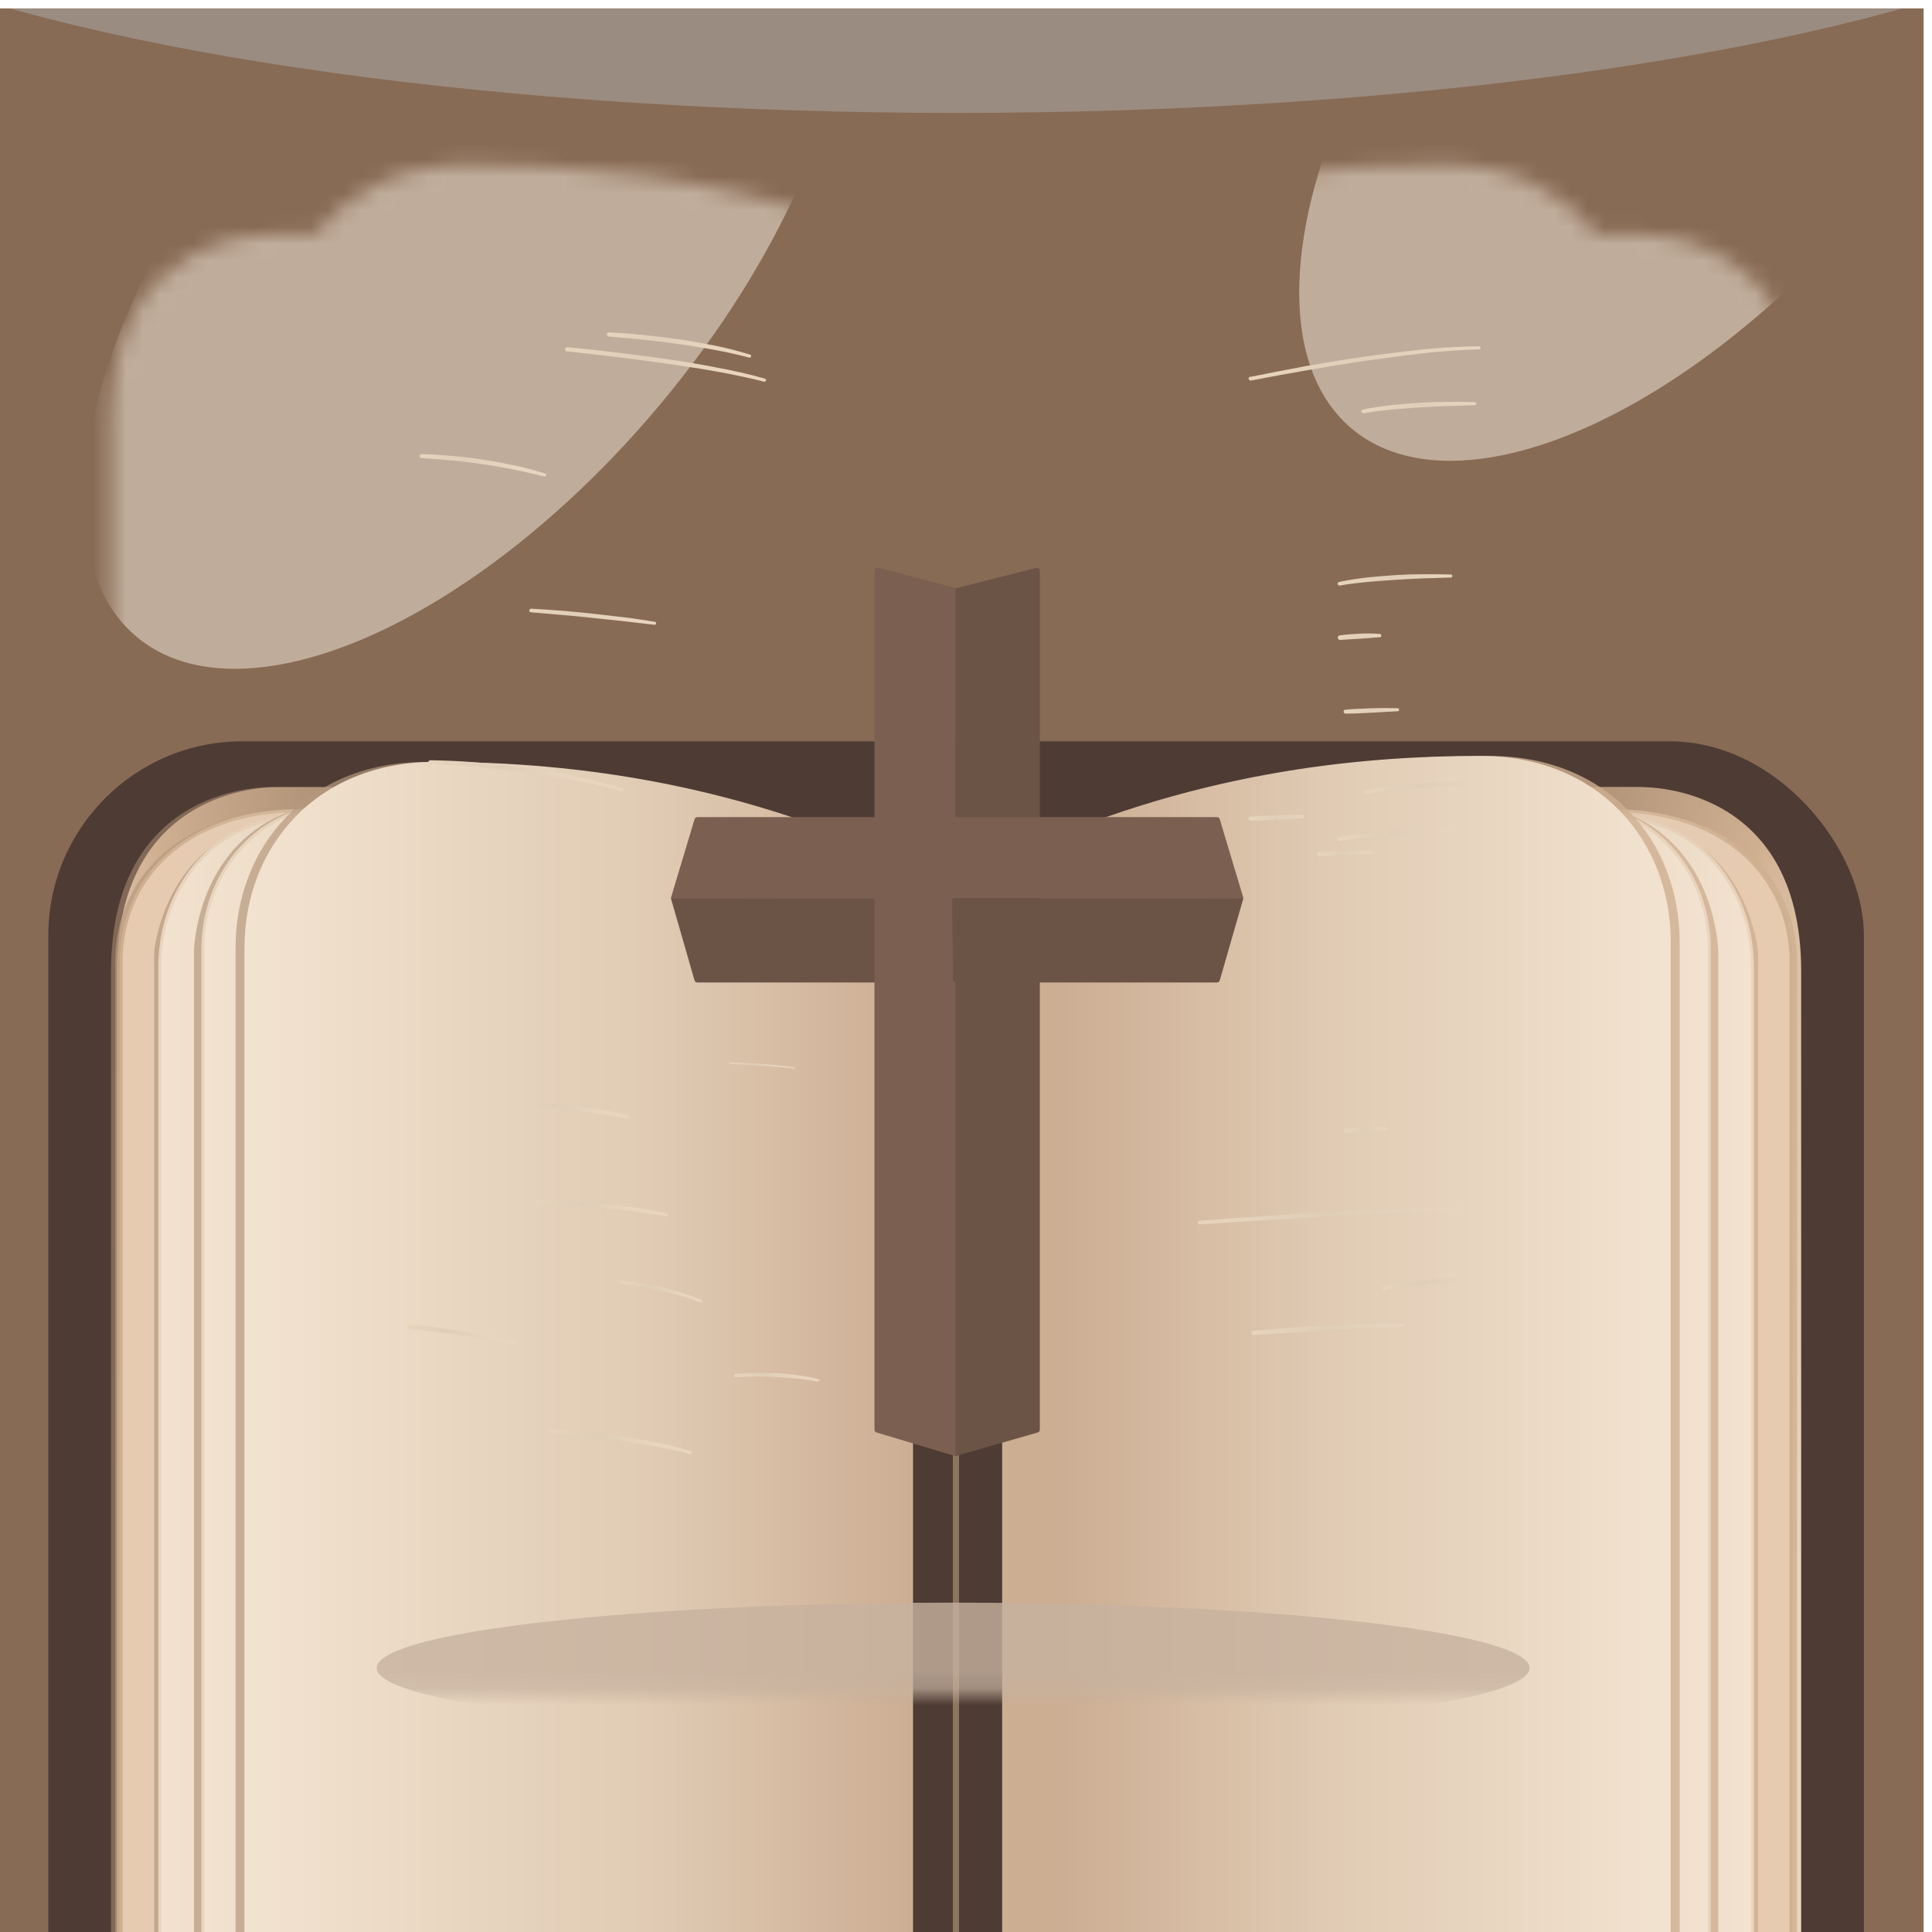
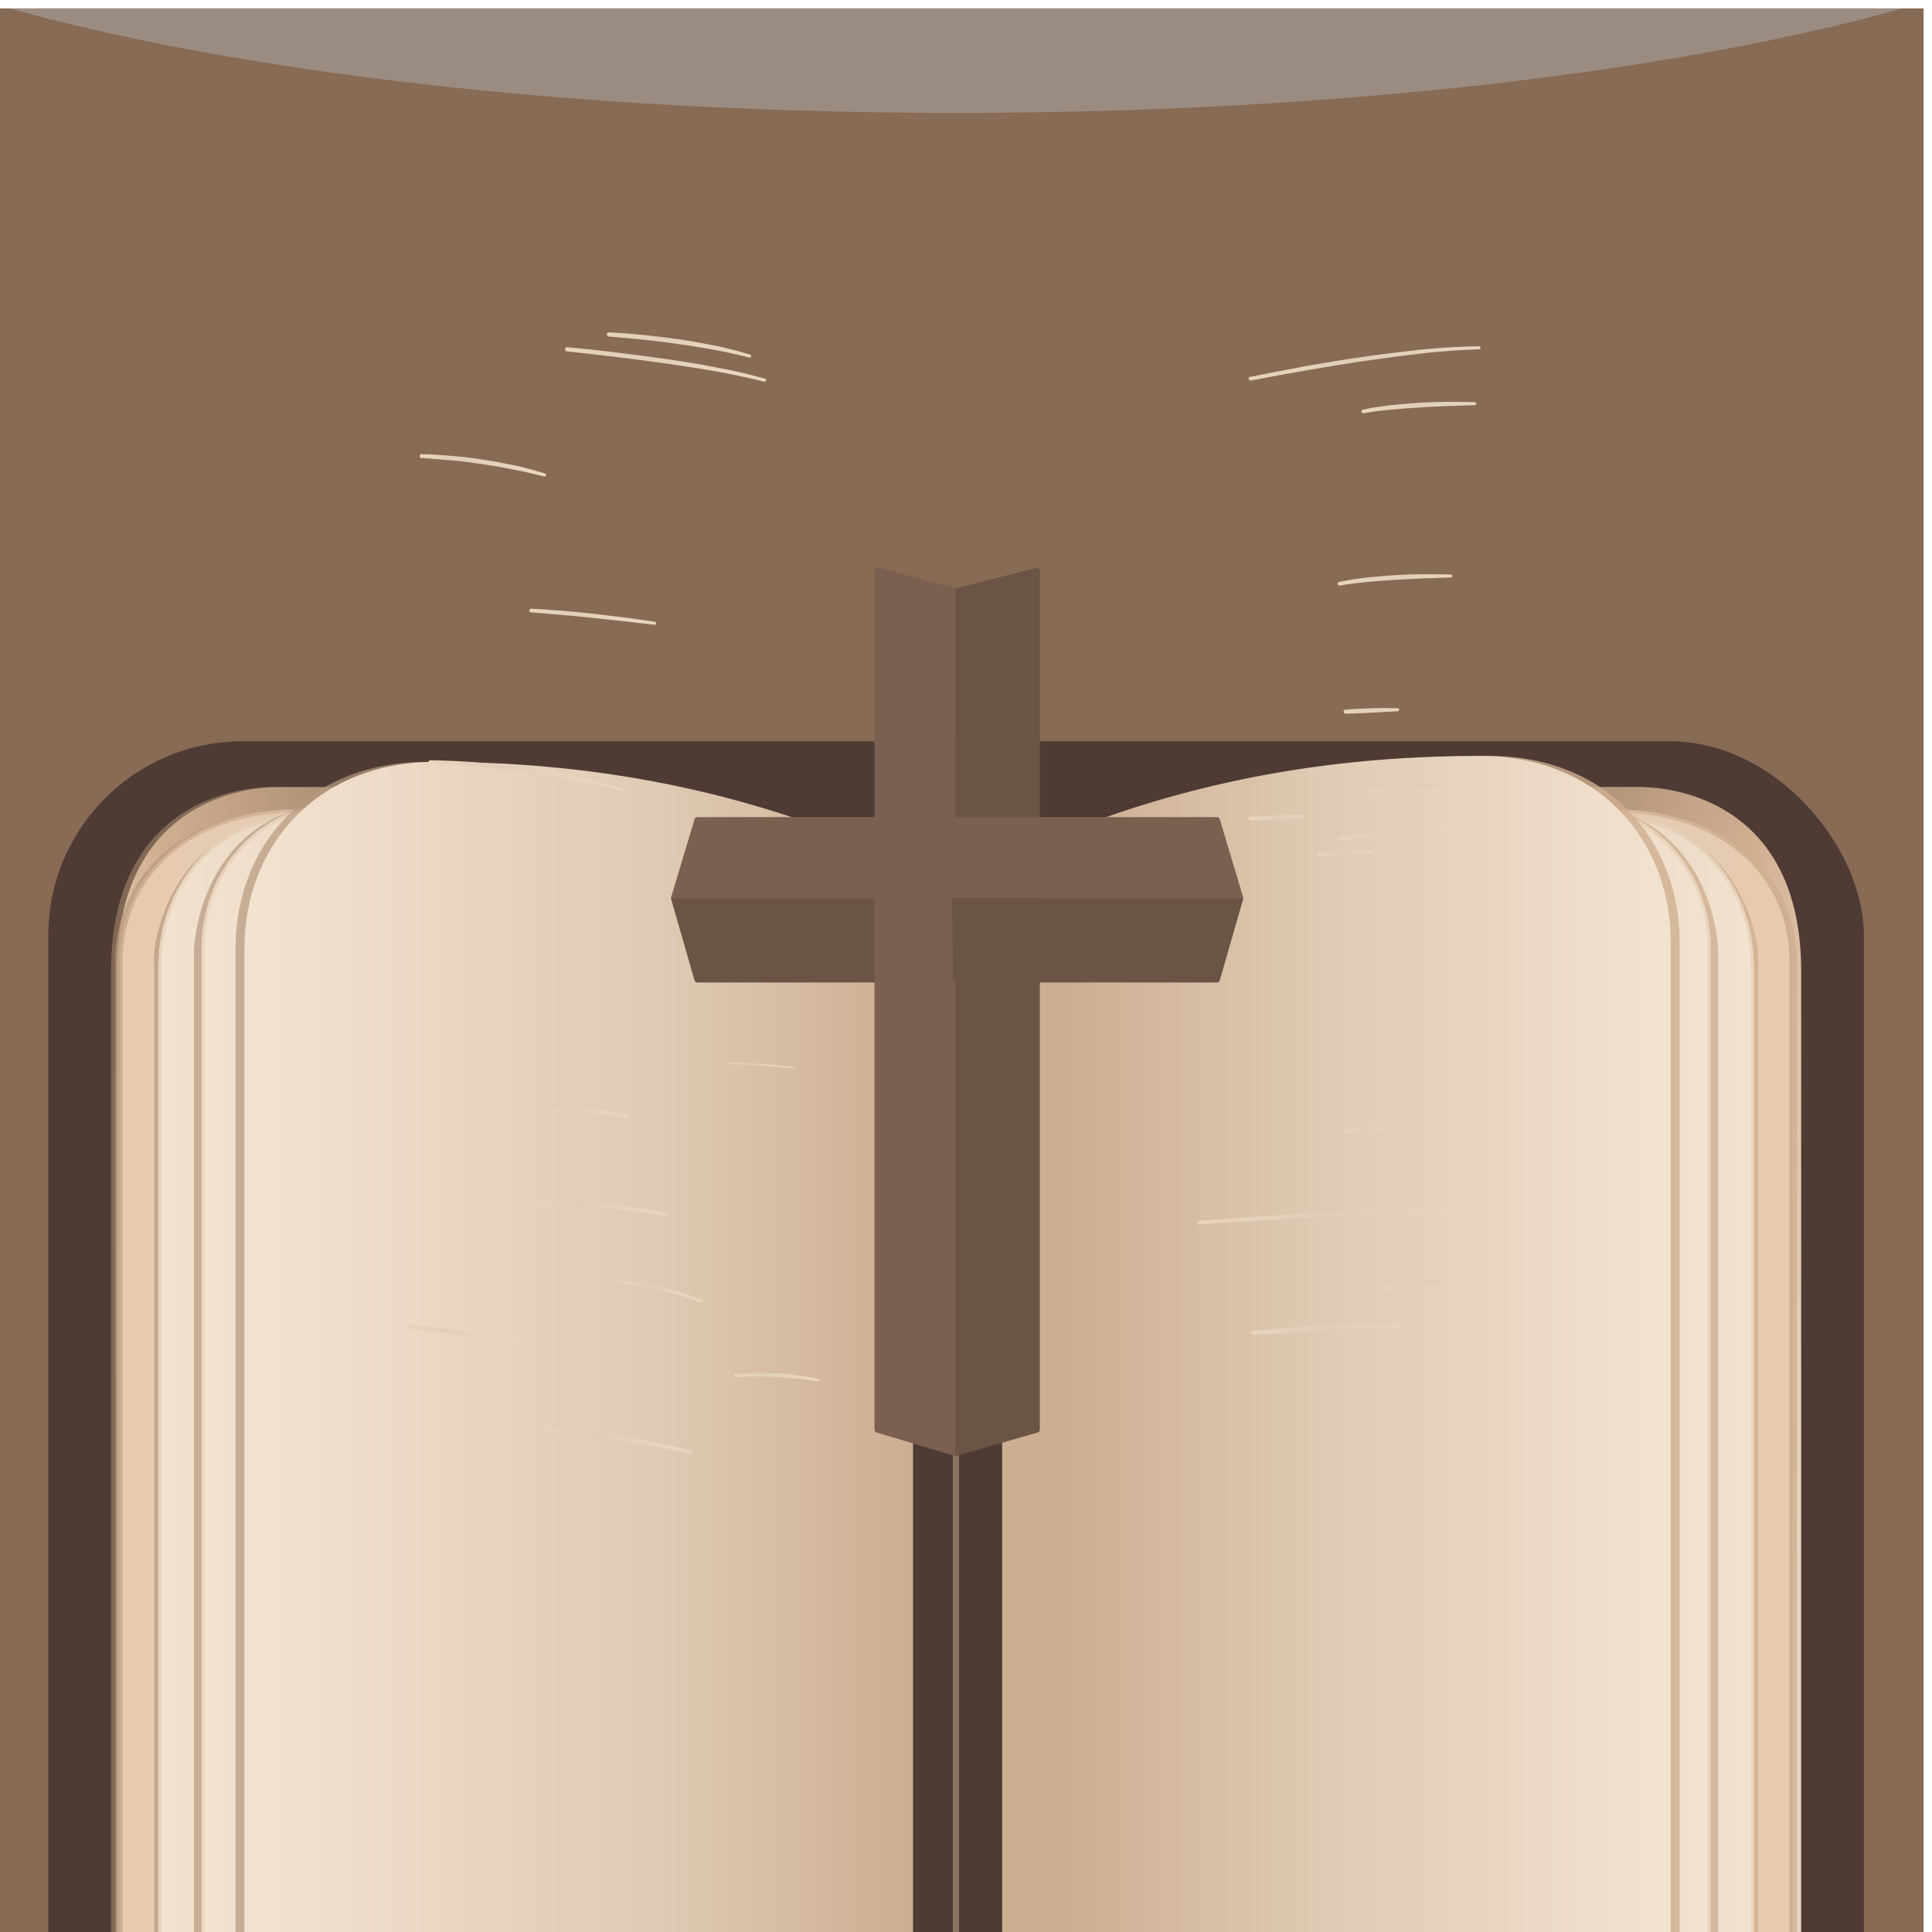
<svg xmlns="http://www.w3.org/2000/svg" width="115" height="115" viewBox="0 0 115 115" fill="none">
  <g id="BibleIcon" clip-path="url(#clip0_11_19971)">
    <rect width="115" height="115" transform="translate(-0.5 0.5)" fill="#886B55" />
    <g id="Ellipse 5" filter="url(#filter0_f_11_19971)">
      <ellipse cx="56.911" cy="-11.053" rx="74.119" ry="17.774" fill="#9B8C81" />
    </g>
    <g id="Ellipse 6" filter="url(#filter1_f_11_19971)">
-       <ellipse cx="56.911" cy="129.364" rx="74.119" ry="17.774" fill="#9B8C81" />
-     </g>
+       </g>
    <g id="Rectangle 1" filter="url(#filter2_dddd_11_19971)">
      <rect x="2.877" y="18.63" width="108.068" height="87.272" rx="11.553" fill="#4E3B34" />
    </g>
    <g id="Book" filter="url(#filter3_dddddd_11_19971)">
      <g id="R Pages">
        <g id="Group">
          <path id="Vector" d="M82.734 13.947H97.644C97.644 13.947 107.213 13.594 107.213 24.913V91.946C107.213 91.946 106.505 100.878 96.777 100.878H65.242C63.296 100.878 61.368 100.949 59.423 101.002C58.255 101.037 56.434 100.56 57.177 97.093C58.238 92.123 82.734 13.947 82.734 13.947Z" fill="url(#paint0_linear_11_19971)" />
          <path id="Vector_2" d="M82.38 13.947H97.29C97.29 13.947 106.859 13.594 106.859 24.913V91.946C106.859 91.946 106.151 100.878 96.424 100.878H61.598C60.908 100.878 60.236 100.896 59.547 100.913C58.556 100.931 56.115 100.63 56.823 97.093C57.813 92.105 82.38 13.947 82.38 13.947Z" fill="url(#paint1_linear_11_19971)" />
        </g>
        <g id="Group_2" filter="url(#filter4_d_11_19971)">
          <path id="Vector_3" d="M74.421 17.927L88.199 14.195L93.629 13.788C93.629 13.788 99.855 13.222 103.109 17.75C104.153 19.2 104.666 20.951 104.666 22.738V29.936V88.126C104.666 90.372 104.029 92.583 102.756 94.44C101.199 96.722 98.405 99.003 93.541 99.003C83.088 98.561 77.481 98.207 72.759 98.65C68.054 99.092 59.211 99.976 57.707 99.534L67.24 28.663L74.421 17.927Z" fill="#CEAF90" fill-opacity="0.8" />
          <path id="Vector_4" d="M74.068 17.927L87.846 14.195L93.275 13.788C93.275 13.788 99.501 13.222 102.756 17.75C103.799 19.2 104.312 20.951 104.312 22.738V29.936V88.126C104.312 90.372 103.675 92.583 102.402 94.44C100.845 96.722 98.051 99.003 93.187 99.003C82.734 98.561 77.127 98.207 72.405 98.65C67.7 99.092 58.857 99.799 57.353 99.357L66.887 28.663L74.068 17.927Z" fill="url(#paint2_linear_11_19971)" stroke="url(#paint3_linear_11_19971)" stroke-width="0.177" stroke-miterlimit="10" stroke-linejoin="round" />
        </g>
        <g id="Group_3" filter="url(#filter5_d_11_19971)">
          <path id="Vector_5" d="M58.945 99.374C58.945 99.374 72.299 96.987 80.612 96.987C88.924 96.987 92.249 96.987 93.682 96.987C94.885 96.987 99.307 96.12 101.429 91.239C102.066 89.788 102.349 88.197 102.349 86.605V22.172C102.349 22.172 101.641 13.859 92.798 14.212C83.954 14.566 74.686 28.857 74.686 28.857L58.945 99.374Z" fill="#CEAF90" fill-opacity="0.8" />
          <path id="Vector_6" d="M61.793 85.19C60.272 92.052 66.055 98.349 73.024 97.394C75.571 97.04 78.082 96.81 80.258 96.81C88.571 96.81 91.896 96.81 93.328 96.81C94.655 96.81 99.908 95.749 101.659 89.417C101.889 88.55 102.013 87.666 102.013 86.782V23.109C102.013 21.464 101.641 19.837 100.845 18.404C99.643 16.211 97.237 13.859 92.462 14.053C85.599 14.336 78.472 23.003 75.624 26.876C74.793 28.008 74.209 29.282 73.908 30.661L61.793 85.19Z" fill="url(#paint4_linear_11_19971)" stroke="url(#paint5_linear_11_19971)" stroke-width="0.177" stroke-miterlimit="10" stroke-linejoin="round" />
        </g>
        <g id="Group_4" filter="url(#filter6_d_11_19971)">
          <path id="Vector_7" d="M57.53 99.905C57.53 99.905 67.966 97.252 81.408 97.252C87.952 97.252 92.904 96.545 96.795 93.184C100.297 90.16 99.802 85.933 99.979 83.633V22.012C99.802 19.837 99.059 17.715 97.626 16.087C96.406 14.708 94.584 13.505 91.843 13.417C85.299 13.24 67.789 25.974 67.789 25.974L57.53 99.905Z" fill="#CEAF90" fill-opacity="0.8" />
          <path id="Vector_8" d="M57.177 100.436C57.177 100.436 67.612 97.252 81.054 97.252C87.598 97.252 93.081 96.368 96.441 93.184C99.802 90.001 99.448 85.933 99.448 83.633V22.012C99.448 19.837 98.705 17.715 97.273 16.087C96.052 14.708 94.231 13.505 91.489 13.417C84.945 13.24 67.435 25.974 67.435 25.974L57.177 100.436Z" fill="url(#paint6_linear_11_19971)" stroke="url(#paint7_linear_11_19971)" stroke-width="0.177" stroke-miterlimit="10" stroke-linejoin="round" />
        </g>
        <g id="Group_5" filter="url(#filter7_dd_11_19971)">
          <path id="Vector_9" d="M85.299 96.173C80.629 95.89 65.542 94.723 57.53 99.021V15.981C68.673 10.675 78.931 9.791 86.006 9.791C93.081 9.791 97.326 14.884 97.326 20.863V82.837C97.326 88.833 94.903 93.149 90.799 95.147C89.101 95.961 87.191 96.297 85.299 96.173Z" fill="#CEAF90" fill-opacity="0.8" />
          <path id="Vector_10" d="M84.768 96.173C80.099 95.89 65.012 95.342 57 99.64V15.981C68.142 10.675 78.401 9.791 85.475 9.791C92.55 9.791 96.795 14.884 96.795 20.863V82.837C96.795 88.833 94.372 93.149 90.269 95.147C88.571 95.961 86.66 96.297 84.768 96.173Z" fill="url(#paint8_linear_11_19971)" />
        </g>
      </g>
      <g id="L Pages">
        <g id="Group_6">
          <path id="Vector_11" d="M31.088 13.947H16.178C16.178 13.947 6.61 13.594 6.61 24.913V91.946C6.61 91.946 7.317 100.878 17.045 100.878C26.773 100.878 53.533 100.878 53.533 100.878C53.533 100.878 57.353 100.967 56.646 97.075C55.744 92.088 31.088 13.947 31.088 13.947Z" fill="url(#paint9_linear_11_19971)" />
          <path id="Vector_12" d="M31.442 13.947H16.532C16.532 13.947 6.964 13.594 6.964 24.913V91.946C6.964 91.946 7.671 100.878 17.399 100.878H48.952C50.898 100.878 52.825 100.949 54.771 101.002C55.938 101.037 57.76 100.56 57.017 97.093C55.938 92.123 31.442 13.947 31.442 13.947Z" fill="url(#paint10_linear_11_19971)" />
        </g>
        <g id="Group_7" filter="url(#filter8_d_11_19971)">
          <path id="Vector_13" d="M39.401 17.927L25.623 14.195L20.193 13.788C20.193 13.788 13.968 13.222 10.713 17.75C9.67 19.2 9.157 20.951 9.157 22.738V29.936V88.126C9.157 90.372 9.793 92.583 11.067 94.44C12.623 96.722 15.418 99.003 20.282 99.003C30.735 98.561 36.341 98.207 41.064 98.65C45.786 99.092 54.612 99.976 56.115 99.534L46.582 28.663L39.401 17.927Z" fill="#B5997E" fill-opacity="0.7" />
          <path id="Vector_14" d="M39.755 17.927L25.977 14.195L20.547 13.788C20.547 13.788 14.321 13.222 11.067 17.75C10.023 19.2 9.511 20.951 9.511 22.738V29.936V88.126C9.511 90.372 10.147 92.583 11.421 94.44C12.977 96.722 15.772 99.003 20.636 99.003C31.088 98.561 36.695 98.207 41.418 98.65C46.14 99.092 54.966 99.799 56.469 99.357L46.936 28.663L39.755 17.927Z" fill="url(#paint11_linear_11_19971)" stroke="url(#paint12_linear_11_19971)" stroke-width="0.177" stroke-miterlimit="10" stroke-linejoin="round" />
        </g>
        <g id="Group_8" filter="url(#filter9_d_11_19971)">
          <path id="Vector_15" d="M54.877 99.374C54.877 99.374 41.524 96.987 33.211 96.987C24.898 96.987 21.573 96.987 20.14 96.987C18.938 96.987 14.516 96.12 12.393 91.239C11.757 89.788 11.474 88.197 11.474 86.605V22.172C11.474 22.172 12.181 13.859 21.025 14.212C29.868 14.566 39.136 28.857 39.136 28.857L54.877 99.374Z" fill="#B5997E" fill-opacity="0.7" />
          <path id="Vector_16" d="M52.03 85.19C53.551 92.052 47.767 98.349 40.798 97.394C38.252 97.04 35.74 96.81 33.565 96.81C25.252 96.81 21.927 96.81 20.494 96.81C19.168 96.81 13.915 95.749 12.164 89.417C11.934 88.55 11.81 87.666 11.81 86.782V23.109C11.81 21.464 12.181 19.837 12.977 18.404C14.18 16.211 16.585 13.859 21.361 14.053C28.223 14.336 35.351 23.003 38.199 26.876C39.03 28.008 39.614 29.282 39.914 30.661L52.03 85.19Z" fill="url(#paint13_linear_11_19971)" stroke="url(#paint14_linear_11_19971)" stroke-width="0.177" stroke-miterlimit="10" stroke-linejoin="round" />
        </g>
        <g id="Group_9" filter="url(#filter10_d_11_19971)">
          <path id="Vector_17" d="M56.292 99.905C56.292 99.905 45.857 97.252 32.415 97.252C25.871 97.252 20.919 96.545 17.027 93.184C13.525 90.16 14.021 85.933 13.844 83.633V22.012C14.021 19.837 14.763 17.715 16.196 16.087C17.416 14.708 19.238 13.505 21.98 13.417C28.524 13.24 46.034 25.974 46.034 25.974L56.292 99.905Z" fill="#B5997E" fill-opacity="0.7" />
          <path id="Vector_18" d="M56.646 100.436C56.646 100.436 46.211 97.252 32.769 97.252C26.224 97.252 20.742 96.368 17.381 93.184C14.021 90.001 14.374 85.933 14.374 83.633V22.012C14.374 19.837 15.117 17.715 16.55 16.087C17.77 14.708 19.592 13.505 22.333 13.417C28.878 13.24 46.388 25.974 46.388 25.974L56.646 100.436Z" fill="url(#paint15_linear_11_19971)" stroke="url(#paint16_linear_11_19971)" stroke-width="0.177" stroke-miterlimit="10" stroke-linejoin="round" />
        </g>
        <g id="Group_10" filter="url(#filter11_dd_11_19971)">
          <path id="Vector_19" d="M28.524 96.173C33.193 95.89 48.28 94.723 56.292 99.021V15.981C45.149 10.675 34.891 9.791 27.816 9.791C20.741 9.791 16.497 14.884 16.497 20.863V82.837C16.497 88.833 18.92 93.149 23.023 95.147C24.721 95.961 26.631 96.297 28.524 96.173Z" fill="#B5997E" fill-opacity="0.7" />
          <path id="Vector_20" d="M29.054 96.173C33.724 95.89 48.81 95.342 56.823 99.64V15.981C45.68 10.675 35.422 9.791 28.347 9.791C21.272 9.791 17.027 14.884 17.027 20.863V82.837C17.027 88.833 19.45 93.149 23.554 95.147C25.252 95.961 27.162 96.297 29.054 96.173Z" fill="url(#paint17_linear_11_19971)" />
        </g>
      </g>
      <g id="Vector_21" filter="url(#filter12_d_11_19971)">
        <path d="M56.911 100.789C56.817 100.789 56.734 100.665 56.734 100.524V15.981C56.734 15.839 56.817 15.716 56.911 15.716C57.005 15.716 57.088 15.839 57.088 15.981V100.524C57.088 100.665 57.005 100.789 56.911 100.789Z" fill="#A88D73" fill-opacity="0.7" shape-rendering="crispEdges" />
      </g>
    </g>
    <g id="Glow">
      <mask id="mask0_11_19971" style="mask-type:alpha" maskUnits="userSpaceOnUse" x="6" y="9" width="102" height="92">
        <g id="Union">
-           <path d="M18.761 13.947C20.694 11.433 23.799 9.791 27.816 9.791C33.869 9.791 42.251 10.261 51.524 13.77L56.911 16.069L62.298 13.77C71.571 10.261 79.954 9.791 86.006 9.791C90.023 9.791 93.128 11.433 95.061 13.947H97.644C97.644 13.947 107.213 13.593 107.213 24.913V91.946C107.213 91.946 106.505 100.878 96.777 100.878H65.242C64.613 100.878 63.248 100.867 61.621 100.853L61.61 100.853C60.822 100.847 59.974 100.84 59.118 100.834C59.154 100.87 59.178 100.877 59.187 100.878H17.045C7.317 100.878 6.61 91.946 6.61 91.946V24.913C6.61 13.593 16.178 13.947 16.178 13.947H18.761Z" fill="#CEAF90" />
          <path d="M59.187 100.878H59.193C59.193 100.878 59.192 100.878 59.191 100.878C59.19 100.878 59.189 100.878 59.187 100.878Z" fill="#CEAF90" />
        </g>
      </mask>
      <g mask="url(#mask0_11_19971)">
        <g id="Ellipse 1" filter="url(#filter13_f_11_19971)">
          <ellipse cx="56.734" cy="99.286" rx="34.312" ry="3.891" fill="#C6B19F" fill-opacity="0.8" />
        </g>
        <g id="Ellipse 3" filter="url(#filter14_f_11_19971)">
          <ellipse cx="27.76" cy="14.432" rx="15.034" ry="30.598" transform="rotate(39.9 27.76 14.432)" fill="#F9EEE1" fill-opacity="0.5" />
        </g>
        <g id="Ellipse 4" filter="url(#filter15_f_11_19971)">
          <ellipse cx="100.099" cy="2.051" rx="15.034" ry="30.598" transform="rotate(39.9 100.099 2.051)" fill="#F9EEE1" fill-opacity="0.5" />
        </g>
      </g>
    </g>
    <g id="Scratches" filter="url(#filter16_d_11_19971)">
      <g id="Group_11">
        <path id="Vector_22" d="M74.403 22.614C75.535 22.384 76.65 22.172 77.782 21.959C78.914 21.765 80.046 21.57 81.177 21.411C82.309 21.252 83.459 21.11 84.591 20.986C85.741 20.88 86.873 20.792 88.04 20.792C88.093 20.792 88.129 20.827 88.129 20.88C88.129 20.933 88.093 20.969 88.04 20.969L87.191 21.004C86.908 21.022 86.625 21.04 86.342 21.057C86.059 21.075 85.776 21.11 85.493 21.128C85.21 21.146 84.927 21.181 84.644 21.216C83.512 21.34 82.38 21.5 81.248 21.659C80.116 21.818 78.984 22.012 77.852 22.207L76.154 22.508C75.588 22.614 75.022 22.72 74.474 22.826C74.403 22.844 74.35 22.791 74.333 22.738C74.297 22.684 74.333 22.631 74.403 22.614Z" fill="url(#paint18_linear_11_19971)" />
      </g>
      <g id="Group_12">
        <path id="Vector_23" d="M81.124 24.559C81.673 24.435 82.221 24.364 82.787 24.294C83.335 24.241 83.901 24.188 84.45 24.152C84.998 24.117 85.564 24.099 86.112 24.099H86.943L87.775 24.117C87.828 24.117 87.863 24.152 87.863 24.205C87.863 24.258 87.828 24.294 87.775 24.294L86.112 24.347C85.564 24.364 84.998 24.4 84.45 24.435C83.901 24.471 83.353 24.506 82.805 24.559C82.522 24.594 82.256 24.612 81.991 24.647C81.726 24.683 81.443 24.718 81.177 24.771C81.107 24.789 81.054 24.736 81.036 24.683C81.018 24.647 81.054 24.577 81.124 24.559Z" fill="url(#paint19_linear_11_19971)" />
      </g>
      <g id="Group_13">
        <path id="Vector_24" d="M79.71 34.817C80.258 34.694 80.806 34.623 81.372 34.552C81.92 34.499 82.486 34.446 83.035 34.41C83.583 34.375 84.149 34.357 84.697 34.357H85.528L86.36 34.375C86.413 34.375 86.448 34.41 86.448 34.464C86.448 34.517 86.413 34.552 86.36 34.552L84.697 34.605C84.149 34.623 83.583 34.658 83.035 34.694C82.486 34.729 81.938 34.764 81.39 34.817C81.107 34.853 80.841 34.87 80.576 34.906C80.311 34.941 80.028 34.977 79.763 35.029C79.692 35.047 79.639 34.994 79.621 34.941C79.603 34.906 79.639 34.835 79.71 34.817Z" fill="url(#paint20_linear_11_19971)" />
      </g>
      <g id="Group_14">
        <path id="Vector_25" d="M81.301 47.198C81.85 47.075 82.398 47.004 82.964 46.933C83.512 46.88 84.078 46.827 84.626 46.792C85.175 46.756 85.741 46.739 86.289 46.739H87.12L87.951 46.756C88.005 46.756 88.04 46.792 88.04 46.845C88.04 46.898 88.005 46.933 87.951 46.933L86.289 46.986C85.741 47.004 85.175 47.039 84.626 47.075C84.078 47.11 83.53 47.145 82.982 47.198C82.699 47.234 82.433 47.251 82.168 47.287C81.903 47.322 81.62 47.358 81.354 47.411C81.284 47.428 81.231 47.375 81.213 47.322C81.195 47.287 81.231 47.216 81.301 47.198Z" fill="url(#paint21_linear_11_19971)" />
      </g>
      <g id="Group_15">
        <path id="Vector_26" d="M25.605 45.429C26.578 45.447 27.533 45.483 28.506 45.571C29.461 45.642 30.434 45.748 31.389 45.889C32.344 46.013 33.299 46.19 34.236 46.385C35.192 46.579 36.111 46.827 37.049 47.11C37.102 47.127 37.12 47.18 37.102 47.216C37.084 47.269 37.031 47.287 36.996 47.269C36.536 47.145 36.076 47.021 35.598 46.915C35.368 46.862 35.139 46.809 34.891 46.756L34.184 46.614C33.246 46.438 32.291 46.278 31.336 46.155C30.381 46.031 29.426 45.925 28.471 45.836C27.993 45.801 27.515 45.766 27.038 45.73C26.561 45.695 26.083 45.677 25.605 45.659C25.535 45.659 25.482 45.606 25.499 45.536C25.499 45.483 25.552 45.429 25.605 45.429Z" fill="url(#paint22_linear_11_19971)" />
      </g>
      <g id="Group_16">
        <path id="Vector_27" d="M30.735 65.769C31.301 65.769 31.849 65.805 32.415 65.84C32.963 65.875 33.529 65.928 34.077 65.999C34.626 66.07 35.192 66.141 35.74 66.229C36.288 66.318 36.837 66.441 37.385 66.565C37.438 66.583 37.473 66.618 37.456 66.671C37.438 66.724 37.403 66.742 37.349 66.742C36.801 66.654 36.253 66.547 35.705 66.477C35.156 66.388 34.608 66.318 34.06 66.264C33.511 66.194 32.963 66.141 32.397 66.105C31.849 66.07 31.283 66.035 30.735 65.999C30.664 65.999 30.611 65.946 30.628 65.875C30.628 65.822 30.681 65.769 30.735 65.769Z" fill="url(#paint23_linear_11_19971)" />
      </g>
      <g id="Group_17">
        <path id="Vector_28" d="M31.973 71.606C32.627 71.606 33.264 71.624 33.918 71.677C34.555 71.712 35.209 71.765 35.846 71.818C36.483 71.889 37.137 71.96 37.774 72.048C38.411 72.137 39.047 72.26 39.684 72.402C39.737 72.42 39.773 72.455 39.755 72.508C39.737 72.561 39.702 72.579 39.649 72.579C39.012 72.473 38.375 72.367 37.739 72.278C37.102 72.207 36.465 72.137 35.828 72.066C35.192 72.013 34.555 71.96 33.901 71.924C33.264 71.889 32.609 71.854 31.973 71.836C31.902 71.836 31.849 71.783 31.866 71.712C31.866 71.659 31.92 71.606 31.973 71.606Z" fill="url(#paint24_linear_11_19971)" />
      </g>
      <g id="Group_18">
        <path id="Vector_29" d="M43.788 81.953C44.619 81.882 45.45 81.882 46.264 81.918C46.67 81.935 47.095 81.988 47.502 82.041C47.908 82.094 48.315 82.165 48.722 82.271C48.758 82.289 48.793 82.324 48.775 82.36C48.758 82.395 48.722 82.413 48.687 82.413C48.28 82.342 47.873 82.271 47.466 82.236C47.06 82.201 46.653 82.165 46.246 82.147C45.839 82.13 45.432 82.112 45.026 82.112C44.619 82.112 44.212 82.13 43.805 82.147C43.752 82.147 43.717 82.112 43.699 82.059C43.699 82.006 43.734 81.953 43.788 81.953Z" fill="url(#paint25_linear_11_19971)" />
      </g>
      <g id="Group_19">
        <path id="Vector_30" d="M36.978 76.399C37.809 76.47 38.623 76.629 39.419 76.806C39.826 76.894 40.215 77.018 40.621 77.142C41.011 77.266 41.4 77.407 41.789 77.584C41.824 77.602 41.842 77.637 41.824 77.673C41.806 77.708 41.771 77.726 41.736 77.708C41.347 77.567 40.958 77.425 40.569 77.319C40.179 77.213 39.773 77.107 39.383 77.018C38.977 76.93 38.587 76.841 38.181 76.771C37.774 76.7 37.367 76.629 36.96 76.576C36.907 76.576 36.872 76.523 36.872 76.47C36.872 76.417 36.925 76.381 36.978 76.399Z" fill="url(#paint26_linear_11_19971)" />
      </g>
      <g id="Group_20">
        <path id="Vector_31" d="M43.451 63.417C44.088 63.435 44.743 63.47 45.379 63.505C46.016 63.559 46.67 63.611 47.289 63.718C47.307 63.718 47.325 63.735 47.325 63.753C47.325 63.771 47.307 63.788 47.289 63.788C46.653 63.718 46.016 63.647 45.379 63.611C44.743 63.559 44.106 63.541 43.451 63.505C43.434 63.505 43.398 63.488 43.398 63.452C43.398 63.452 43.434 63.417 43.451 63.417Z" fill="url(#paint27_linear_11_19971)" />
      </g>
      <g id="Group_21">
        <path id="Vector_32" d="M24.385 79.035C24.916 79.07 25.446 79.123 25.977 79.194C26.507 79.265 27.02 79.335 27.551 79.406C28.082 79.495 28.595 79.583 29.125 79.671C29.638 79.778 30.169 79.884 30.681 80.007C30.735 80.025 30.752 80.061 30.752 80.114C30.735 80.167 30.699 80.184 30.646 80.184C30.133 80.096 29.603 80.007 29.09 79.919C28.577 79.831 28.046 79.742 27.533 79.671C27.02 79.583 26.49 79.512 25.959 79.459C25.428 79.388 24.916 79.335 24.385 79.282C24.314 79.282 24.279 79.212 24.279 79.159C24.261 79.07 24.314 79.035 24.385 79.035Z" fill="url(#paint28_linear_11_19971)" />
      </g>
      <g id="Group_22">
        <path id="Vector_33" d="M32.698 85.225C33.405 85.26 34.113 85.331 34.82 85.402C35.528 85.472 36.235 85.561 36.943 85.667C37.65 85.773 38.34 85.897 39.047 86.038C39.737 86.18 40.445 86.339 41.117 86.551C41.17 86.569 41.188 86.622 41.17 86.657C41.152 86.71 41.099 86.728 41.064 86.728C40.728 86.64 40.374 86.551 40.038 86.481C39.702 86.392 39.348 86.339 38.994 86.268C38.304 86.145 37.597 86.038 36.907 85.932C36.2 85.826 35.51 85.738 34.803 85.667C34.095 85.596 33.388 85.525 32.698 85.455C32.627 85.455 32.592 85.384 32.592 85.331C32.574 85.278 32.627 85.225 32.698 85.225Z" fill="url(#paint29_linear_11_19971)" />
      </g>
      <g id="Group_23">
-         <path id="Vector_34" d="M31.637 36.409C32.256 36.445 32.875 36.48 33.476 36.533C34.095 36.586 34.697 36.639 35.316 36.71C35.935 36.781 36.536 36.852 37.155 36.922C37.774 36.993 38.375 37.099 38.977 37.188C39.03 37.188 39.065 37.241 39.047 37.294C39.047 37.347 38.994 37.382 38.941 37.364L37.12 37.152C36.501 37.081 35.899 37.029 35.28 36.958C34.661 36.887 34.06 36.834 33.441 36.781L31.601 36.622C31.531 36.622 31.495 36.551 31.495 36.498C31.513 36.462 31.566 36.409 31.637 36.409Z" fill="url(#paint30_linear_11_19971)" />
+         <path id="Vector_34" d="M31.637 36.409C32.256 36.445 32.875 36.48 33.476 36.533C34.095 36.586 34.697 36.639 35.316 36.71C37.774 36.993 38.375 37.099 38.977 37.188C39.03 37.188 39.065 37.241 39.047 37.294C39.047 37.347 38.994 37.382 38.941 37.364L37.12 37.152C36.501 37.081 35.899 37.029 35.28 36.958C34.661 36.887 34.06 36.834 33.441 36.781L31.601 36.622C31.531 36.622 31.495 36.551 31.495 36.498C31.513 36.462 31.566 36.409 31.637 36.409Z" fill="url(#paint30_linear_11_19971)" />
      </g>
      <g id="Group_24">
        <path id="Vector_35" d="M25.075 27.212C25.694 27.212 26.313 27.265 26.95 27.318C27.569 27.371 28.188 27.442 28.807 27.548C29.426 27.637 30.027 27.76 30.646 27.884C31.248 28.008 31.849 28.185 32.45 28.362C32.503 28.38 32.521 28.433 32.503 28.468C32.486 28.521 32.433 28.539 32.397 28.539C31.796 28.397 31.195 28.238 30.593 28.132C29.992 28.008 29.373 27.902 28.771 27.814C28.17 27.725 27.551 27.637 26.932 27.584C26.313 27.53 25.694 27.477 25.093 27.442C25.022 27.442 24.969 27.389 24.986 27.318C24.969 27.265 25.022 27.212 25.075 27.212Z" fill="url(#paint31_linear_11_19971)" />
      </g>
      <g id="Group_25">
        <path id="Vector_36" d="M33.759 20.845C34.749 20.933 35.74 21.04 36.73 21.163C37.721 21.287 38.694 21.411 39.684 21.552C40.675 21.694 41.647 21.853 42.62 22.048C43.593 22.224 44.566 22.437 45.538 22.72C45.592 22.738 45.609 22.791 45.592 22.826C45.574 22.879 45.521 22.897 45.485 22.897L44.76 22.72L44.035 22.561C43.557 22.454 43.062 22.366 42.585 22.278C41.612 22.101 40.621 21.959 39.649 21.818C38.676 21.676 37.685 21.552 36.695 21.429C35.705 21.305 34.732 21.199 33.741 21.093C33.671 21.093 33.635 21.022 33.635 20.969C33.635 20.88 33.688 20.845 33.759 20.845Z" fill="url(#paint32_linear_11_19971)" />
      </g>
      <g id="Group_26">
        <path id="Vector_37" d="M36.235 19.96C36.943 19.996 37.65 20.049 38.358 20.12C39.065 20.19 39.773 20.279 40.48 20.385C41.188 20.491 41.877 20.615 42.585 20.756C43.275 20.898 43.964 21.075 44.654 21.287C44.707 21.305 44.725 21.358 44.707 21.393C44.69 21.446 44.654 21.464 44.601 21.464C44.265 21.375 43.911 21.287 43.575 21.216C43.239 21.128 42.885 21.075 42.532 21.004C41.842 20.88 41.134 20.756 40.445 20.668C39.737 20.562 39.047 20.473 38.34 20.403C37.633 20.332 36.925 20.261 36.235 20.208C36.164 20.208 36.129 20.155 36.129 20.084C36.111 20.014 36.164 19.96 36.235 19.96Z" fill="url(#paint33_linear_11_19971)" />
      </g>
      <g id="Group_27">
        <path id="Vector_38" d="M79.709 50.029C80.258 49.905 80.806 49.834 81.372 49.763C81.92 49.71 82.486 49.657 83.034 49.622C83.583 49.586 84.149 49.569 84.697 49.569H85.528L86.36 49.586C86.413 49.586 86.448 49.622 86.448 49.675C86.448 49.728 86.413 49.763 86.36 49.763L84.697 49.816C84.149 49.834 83.583 49.869 83.034 49.905C82.486 49.94 81.938 49.975 81.39 50.029C81.107 50.064 80.841 50.081 80.576 50.117C80.311 50.152 80.028 50.188 79.763 50.241C79.692 50.258 79.639 50.205 79.621 50.152C79.603 50.117 79.639 50.046 79.709 50.029Z" fill="url(#paint34_linear_11_19971)" />
      </g>
      <g id="Group_28">
        <path id="Vector_39" d="M71.414 72.844C72.706 72.738 73.997 72.65 75.27 72.561C76.561 72.473 77.852 72.384 79.144 72.313C80.435 72.243 81.726 72.19 83.017 72.136C84.308 72.084 85.599 72.048 86.89 72.048C86.943 72.048 86.979 72.084 86.979 72.136C86.979 72.19 86.943 72.225 86.89 72.225L85.918 72.243L84.945 72.278L83.017 72.367C81.726 72.437 80.435 72.508 79.144 72.579C77.852 72.649 76.561 72.738 75.27 72.809L71.414 73.056C71.344 73.056 71.29 73.003 71.29 72.95C71.29 72.915 71.344 72.844 71.414 72.844Z" fill="url(#paint35_linear_11_19971)" />
      </g>
      <g id="Group_29">
        <path id="Vector_40" d="M82.362 76.736C82.787 76.629 83.194 76.559 83.618 76.488C84.043 76.417 84.467 76.382 84.892 76.346C85.316 76.311 85.741 76.293 86.165 76.276C86.377 76.276 86.59 76.276 86.802 76.276L87.439 76.293C87.492 76.293 87.527 76.329 87.527 76.382C87.527 76.435 87.492 76.47 87.439 76.47C86.59 76.506 85.758 76.541 84.927 76.629C84.502 76.665 84.096 76.718 83.671 76.771C83.264 76.824 82.84 76.895 82.433 76.983C82.362 77.001 82.309 76.948 82.292 76.895C82.256 76.824 82.292 76.753 82.362 76.736Z" fill="url(#paint36_linear_11_19971)" />
      </g>
      <g id="Group_30">
        <path id="Vector_41" d="M74.598 79.388C75.341 79.318 76.084 79.264 76.826 79.212C77.569 79.158 78.312 79.105 79.055 79.07C79.798 79.035 80.541 78.999 81.284 78.982C82.026 78.964 82.769 78.946 83.53 78.964C83.583 78.964 83.618 78.999 83.618 79.052C83.618 79.105 83.583 79.141 83.53 79.141C83.158 79.141 82.787 79.158 82.415 79.176L81.301 79.229C80.558 79.264 79.816 79.318 79.073 79.353C78.33 79.388 77.587 79.441 76.844 79.495L74.616 79.654C74.545 79.654 74.492 79.601 74.492 79.547C74.474 79.459 74.527 79.388 74.598 79.388Z" fill="url(#paint37_linear_11_19971)" />
      </g>
      <g id="Group_31">
-         <path id="Vector_42" d="M79.727 38.001C80.116 37.948 80.523 37.913 80.93 37.895C81.337 37.877 81.726 37.877 82.132 37.913C82.186 37.913 82.221 37.966 82.221 38.019C82.221 38.072 82.186 38.107 82.132 38.107C81.743 38.142 81.337 38.16 80.948 38.196C80.558 38.213 80.152 38.249 79.763 38.266C79.692 38.266 79.639 38.213 79.639 38.16C79.621 38.054 79.656 38.019 79.727 38.001Z" fill="url(#paint38_linear_11_19971)" />
-       </g>
+         </g>
      <g id="Group_32">
        <path id="Vector_43" d="M80.081 42.423C80.346 42.405 80.594 42.37 80.859 42.37C81.124 42.352 81.372 42.352 81.637 42.334C82.15 42.317 82.663 42.317 83.194 42.334C83.247 42.334 83.282 42.387 83.282 42.423C83.282 42.476 83.247 42.511 83.194 42.511L81.655 42.6L80.877 42.635C80.612 42.653 80.364 42.653 80.099 42.653C80.028 42.653 79.975 42.6 79.975 42.529C79.975 42.476 80.01 42.423 80.081 42.423Z" fill="url(#paint39_linear_11_19971)" />
      </g>
      <g id="Group_33">
        <path id="Vector_44" d="M74.421 48.79C74.686 48.773 74.934 48.737 75.199 48.737C75.465 48.719 75.712 48.719 75.978 48.702C76.49 48.684 77.003 48.684 77.534 48.702C77.587 48.702 77.622 48.755 77.622 48.79C77.622 48.843 77.587 48.879 77.534 48.879L75.995 48.967L75.217 49.002C74.952 49.02 74.704 49.02 74.439 49.02C74.368 49.02 74.315 48.967 74.315 48.896C74.315 48.843 74.35 48.79 74.421 48.79Z" fill="url(#paint40_linear_11_19971)" />
      </g>
      <g id="Group_34">
        <path id="Vector_45" d="M80.081 67.361C80.47 67.308 80.877 67.273 81.284 67.255C81.69 67.238 82.079 67.238 82.486 67.273C82.539 67.273 82.575 67.326 82.575 67.379C82.575 67.432 82.539 67.468 82.486 67.468C82.097 67.503 81.69 67.521 81.301 67.556C80.912 67.574 80.505 67.609 80.116 67.627C80.046 67.627 79.993 67.574 79.993 67.521C79.975 67.415 80.01 67.379 80.081 67.361Z" fill="url(#paint41_linear_11_19971)" />
      </g>
      <g id="Group_35">
        <path id="Vector_46" d="M78.489 50.913C78.754 50.895 79.002 50.859 79.267 50.859C79.533 50.842 79.78 50.842 80.046 50.824C80.558 50.806 81.071 50.806 81.602 50.824C81.655 50.824 81.691 50.877 81.691 50.913C81.691 50.966 81.655 51.001 81.602 51.001L80.063 51.089L79.285 51.125C79.02 51.142 78.772 51.142 78.507 51.142C78.436 51.142 78.383 51.089 78.383 51.019C78.383 50.966 78.418 50.913 78.489 50.913Z" fill="url(#paint42_linear_11_19971)" />
      </g>
    </g>
    <g id="Cross" style="mix-blend-mode:multiply" filter="url(#filter17_dddd_11_19971)">
      <g id="Group_36">
        <path id="Vector_47" d="M39.932 47.783L41.341 43.087C41.359 43.014 41.431 42.96 41.521 42.96H58.319C58.445 42.96 58.517 43.069 58.499 43.195L57.289 47.801H39.932V47.783Z" fill="#7B6051" />
        <path id="Vector_48" d="M41.341 52.678L39.932 47.783H57.271L58.481 52.587C58.517 52.696 58.427 52.804 58.301 52.804H41.503C41.431 52.804 41.359 52.75 41.341 52.678Z" fill="#6B5345" />
      </g>
      <g id="Group_37">
        <path id="Vector_49" d="M56.874 80.998L52.178 79.59C52.105 79.572 52.051 79.499 52.051 79.409V28.294C52.051 28.168 52.16 28.096 52.286 28.114L56.892 29.324V80.998H56.874Z" fill="#7B6051" />
        <path id="Vector_50" d="M61.768 79.59L56.874 80.998V29.342L61.678 28.132C61.786 28.095 61.895 28.186 61.895 28.312V79.427C61.895 79.499 61.841 79.572 61.768 79.59Z" fill="#6B5345" />
      </g>
      <g id="Group_38">
        <path id="Vector_51" d="M74.014 47.783L72.605 43.087C72.587 43.014 72.515 42.96 72.425 42.96H55.627C55.501 42.96 55.429 43.069 55.447 43.195L56.657 47.801H74.014V47.783Z" fill="#7B6051" />
        <path id="Vector_52" d="M72.605 52.678L74.014 47.783H56.675L56.729 52.587C56.693 52.696 56.783 52.804 56.91 52.804H72.443C72.515 52.804 72.587 52.75 72.605 52.678Z" fill="#6B5345" />
      </g>
    </g>
  </g>
  <defs>
    <filter id="filter0_f_11_19971" x="-60.755" y="-72.375" width="235.332" height="122.643" filterUnits="userSpaceOnUse" color-interpolation-filters="sRGB">
      <feFlood flood-opacity="0" result="BackgroundImageFix" />
      <feBlend mode="normal" in="SourceGraphic" in2="BackgroundImageFix" result="shape" />
      <feGaussianBlur stdDeviation="21.774" result="effect1_foregroundBlur_11_19971" />
    </filter>
    <filter id="filter1_f_11_19971" x="-60.755" y="68.043" width="235.332" height="122.643" filterUnits="userSpaceOnUse" color-interpolation-filters="sRGB">
      <feFlood flood-opacity="0" result="BackgroundImageFix" />
      <feBlend mode="normal" in="SourceGraphic" in2="BackgroundImageFix" result="shape" />
      <feGaussianBlur stdDeviation="21.774" result="effect1_foregroundBlur_11_19971" />
    </filter>
    <filter id="filter2_dddd_11_19971" x="-15.786" y="13.475" width="145.394" height="124.598" filterUnits="userSpaceOnUse" color-interpolation-filters="sRGB">
      <feFlood flood-opacity="0" result="BackgroundImageFix" />
      <feColorMatrix in="SourceAlpha" type="matrix" values="0 0 0 0 0 0 0 0 0 0 0 0 0 0 0 0 0 0 127 0" result="hardAlpha" />
      <feOffset dy="2.169" />
      <feGaussianBlur stdDeviation="1.498" />
      <feColorMatrix type="matrix" values="0 0 0 0 0 0 0 0 0 0 0 0 0 0 0 0 0 0 0.086 0" />
      <feBlend mode="normal" in2="BackgroundImageFix" result="effect1_dropShadow_11_19971" />
      <feColorMatrix in="SourceAlpha" type="matrix" values="0 0 0 0 0 0 0 0 0 0 0 0 0 0 0 0 0 0 127 0" result="hardAlpha" />
      <feOffset dy="3.573" />
      <feGaussianBlur stdDeviation="2.469" />
      <feColorMatrix type="matrix" values="0 0 0 0 0 0 0 0 0 0 0 0 0 0 0 0 0 0 0.1 0" />
      <feBlend mode="normal" in2="effect1_dropShadow_11_19971" result="effect2_dropShadow_11_19971" />
      <feColorMatrix in="SourceAlpha" type="matrix" values="0 0 0 0 0 0 0 0 0 0 0 0 0 0 0 0 0 0 127 0" result="hardAlpha" />
      <feOffset dy="6.245" />
      <feGaussianBlur stdDeviation="4.314" />
      <feColorMatrix type="matrix" values="0 0 0 0 0 0 0 0 0 0 0 0 0 0 0 0 0 0 0.119 0" />
      <feBlend mode="normal" in2="effect2_dropShadow_11_19971" result="effect3_dropShadow_11_19971" />
      <feColorMatrix in="SourceAlpha" type="matrix" values="0 0 0 0 0 0 0 0 0 0 0 0 0 0 0 0 0 0 127 0" result="hardAlpha" />
      <feOffset dy="13.508" />
      <feGaussianBlur stdDeviation="9.332" />
      <feColorMatrix type="matrix" values="0 0 0 0 0 0 0 0 0 0 0 0 0 0 0 0 0 0 0.16 0" />
      <feBlend mode="normal" in2="effect3_dropShadow_11_19971" result="effect4_dropShadow_11_19971" />
      <feBlend mode="normal" in="SourceGraphic" in2="effect4_dropShadow_11_19971" result="shape" />
    </filter>
    <filter id="filter3_dddddd_11_19971" x="-7.54" y="9.791" width="128.902" height="123.049" filterUnits="userSpaceOnUse" color-interpolation-filters="sRGB">
      <feFlood flood-opacity="0" result="BackgroundImageFix" />
      <feColorMatrix in="SourceAlpha" type="matrix" values="0 0 0 0 0 0 0 0 0 0 0 0 0 0 0 0 0 0 127 0" result="hardAlpha" />
      <feOffset dy="0.489" />
      <feGaussianBlur stdDeviation="0.196" />
      <feColorMatrix type="matrix" values="0 0 0 0 0 0 0 0 0 0 0 0 0 0 0 0 0 0 0.02 0" />
      <feBlend mode="normal" in2="BackgroundImageFix" result="effect1_dropShadow_11_19971" />
      <feColorMatrix in="SourceAlpha" type="matrix" values="0 0 0 0 0 0 0 0 0 0 0 0 0 0 0 0 0 0 127 0" result="hardAlpha" />
      <feOffset dy="1.176" />
      <feGaussianBlur stdDeviation="0.47" />
      <feColorMatrix type="matrix" values="0 0 0 0 0 0 0 0 0 0 0 0 0 0 0 0 0 0 0.028 0" />
      <feBlend mode="normal" in2="effect1_dropShadow_11_19971" result="effect2_dropShadow_11_19971" />
      <feColorMatrix in="SourceAlpha" type="matrix" values="0 0 0 0 0 0 0 0 0 0 0 0 0 0 0 0 0 0 127 0" result="hardAlpha" />
      <feOffset dy="2.215" />
      <feGaussianBlur stdDeviation="0.886" />
      <feColorMatrix type="matrix" values="0 0 0 0 0 0 0 0 0 0 0 0 0 0 0 0 0 0 0.035 0" />
      <feBlend mode="normal" in2="effect2_dropShadow_11_19971" result="effect3_dropShadow_11_19971" />
      <feColorMatrix in="SourceAlpha" type="matrix" values="0 0 0 0 0 0 0 0 0 0 0 0 0 0 0 0 0 0 127 0" result="hardAlpha" />
      <feOffset dy="3.951" />
      <feGaussianBlur stdDeviation="1.58" />
      <feColorMatrix type="matrix" values="0 0 0 0 0 0 0 0 0 0 0 0 0 0 0 0 0 0 0.042 0" />
      <feBlend mode="normal" in2="effect3_dropShadow_11_19971" result="effect4_dropShadow_11_19971" />
      <feColorMatrix in="SourceAlpha" type="matrix" values="0 0 0 0 0 0 0 0 0 0 0 0 0 0 0 0 0 0 127 0" result="hardAlpha" />
      <feOffset dy="7.389" />
      <feGaussianBlur stdDeviation="2.956" />
      <feColorMatrix type="matrix" values="0 0 0 0 0 0 0 0 0 0 0 0 0 0 0 0 0 0 0.05 0" />
      <feBlend mode="normal" in2="effect4_dropShadow_11_19971" result="effect5_dropShadow_11_19971" />
      <feColorMatrix in="SourceAlpha" type="matrix" values="0 0 0 0 0 0 0 0 0 0 0 0 0 0 0 0 0 0 127 0" result="hardAlpha" />
      <feOffset dy="17.687" />
      <feGaussianBlur stdDeviation="7.075" />
      <feColorMatrix type="matrix" values="0 0 0 0 0 0 0 0 0 0 0 0 0 0 0 0 0 0 0.07 0" />
      <feBlend mode="normal" in2="effect5_dropShadow_11_19971" result="effect6_dropShadow_11_19971" />
      <feBlend mode="normal" in="SourceGraphic" in2="effect6_dropShadow_11_19971" result="shape" />
    </filter>
    <filter id="filter4_d_11_19971" x="57.265" y="12.97" width="51.999" height="90.576" filterUnits="userSpaceOnUse" color-interpolation-filters="sRGB">
      <feFlood flood-opacity="0" result="BackgroundImageFix" />
      <feColorMatrix in="SourceAlpha" type="matrix" values="0 0 0 0 0 0 0 0 0 0 0 0 0 0 0 0 0 0 127 0" result="hardAlpha" />
      <feOffset dx="2.299" dy="1.592" />
      <feGaussianBlur stdDeviation="1.15" />
      <feComposite in2="hardAlpha" operator="out" />
      <feColorMatrix type="matrix" values="0 0 0 0 0.741 0 0 0 0 0.624 0 0 0 0 0.522 0 0 0 0.4 0" />
      <feBlend mode="multiply" in2="BackgroundImageFix" result="effect1_dropShadow_11_19971" />
      <feBlend mode="normal" in="SourceGraphic" in2="effect1_dropShadow_11_19971" result="shape" />
    </filter>
    <filter id="filter5_d_11_19971" x="58.945" y="13.246" width="48.002" height="90.019" filterUnits="userSpaceOnUse" color-interpolation-filters="sRGB">
      <feFlood flood-opacity="0" result="BackgroundImageFix" />
      <feColorMatrix in="SourceAlpha" type="matrix" values="0 0 0 0 0 0 0 0 0 0 0 0 0 0 0 0 0 0 127 0" result="hardAlpha" />
      <feOffset dx="2.299" dy="1.592" />
      <feGaussianBlur stdDeviation="1.15" />
      <feComposite in2="hardAlpha" operator="out" />
      <feColorMatrix type="matrix" values="0 0 0 0 0.741 0 0 0 0 0.624 0 0 0 0 0.522 0 0 0 0.3 0" />
      <feBlend mode="multiply" in2="BackgroundImageFix" result="effect1_dropShadow_11_19971" />
      <feBlend mode="normal" in="SourceGraphic" in2="effect1_dropShadow_11_19971" result="shape" />
    </filter>
    <filter id="filter6_d_11_19971" x="57.088" y="12.619" width="47.489" height="91.797" filterUnits="userSpaceOnUse" color-interpolation-filters="sRGB">
      <feFlood flood-opacity="0" result="BackgroundImageFix" />
      <feColorMatrix in="SourceAlpha" type="matrix" values="0 0 0 0 0 0 0 0 0 0 0 0 0 0 0 0 0 0 127 0" result="hardAlpha" />
      <feOffset dx="2.299" dy="1.592" />
      <feGaussianBlur stdDeviation="1.15" />
      <feComposite in2="hardAlpha" operator="out" />
      <feColorMatrix type="matrix" values="0 0 0 0 0.741 0 0 0 0 0.624 0 0 0 0 0.522 0 0 0 0.4 0" />
      <feBlend mode="multiply" in2="BackgroundImageFix" result="effect1_dropShadow_11_19971" />
      <feBlend mode="normal" in="SourceGraphic" in2="effect1_dropShadow_11_19971" result="shape" />
    </filter>
    <filter id="filter7_dd_11_19971" x="56.646" y="9.083" width="45.278" height="94.448" filterUnits="userSpaceOnUse" color-interpolation-filters="sRGB">
      <feFlood flood-opacity="0" result="BackgroundImageFix" />
      <feColorMatrix in="SourceAlpha" type="matrix" values="0 0 0 0 0 0 0 0 0 0 0 0 0 0 0 0 0 0 127 0" result="hardAlpha" />
      <feOffset dx="2.299" dy="1.592" />
      <feGaussianBlur stdDeviation="1.15" />
      <feComposite in2="hardAlpha" operator="out" />
      <feColorMatrix type="matrix" values="0 0 0 0 0.741 0 0 0 0 0.624 0 0 0 0 0.522 0 0 0 0.4 0" />
      <feBlend mode="multiply" in2="BackgroundImageFix" result="effect1_dropShadow_11_19971" />
      <feColorMatrix in="SourceAlpha" type="matrix" values="0 0 0 0 0 0 0 0 0 0 0 0 0 0 0 0 0 0 127 0" result="hardAlpha" />
      <feOffset dx="0.354" dy="0.707" />
      <feGaussianBlur stdDeviation="0.354" />
      <feComposite in2="hardAlpha" operator="out" />
      <feColorMatrix type="matrix" values="0 0 0 0 0.476 0 0 0 0 0.276 0 0 0 0 0.041 0 0 0 0.25 0" />
      <feBlend mode="normal" in2="effect1_dropShadow_11_19971" result="effect2_dropShadow_11_19971" />
      <feBlend mode="normal" in="SourceGraphic" in2="effect2_dropShadow_11_19971" result="shape" />
    </filter>
    <filter id="filter8_d_11_19971" x="4.558" y="12.97" width="51.999" height="90.576" filterUnits="userSpaceOnUse" color-interpolation-filters="sRGB">
      <feFlood flood-opacity="0" result="BackgroundImageFix" />
      <feColorMatrix in="SourceAlpha" type="matrix" values="0 0 0 0 0 0 0 0 0 0 0 0 0 0 0 0 0 0 127 0" result="hardAlpha" />
      <feOffset dx="-2.299" dy="1.592" />
      <feGaussianBlur stdDeviation="1.15" />
      <feComposite in2="hardAlpha" operator="out" />
      <feColorMatrix type="matrix" values="0 0 0 0 0.741 0 0 0 0 0.624 0 0 0 0 0.522 0 0 0 0.4 0" />
      <feBlend mode="multiply" in2="BackgroundImageFix" result="effect1_dropShadow_11_19971" />
      <feBlend mode="normal" in="SourceGraphic" in2="effect1_dropShadow_11_19971" result="shape" />
    </filter>
    <filter id="filter9_d_11_19971" x="6.875" y="13.246" width="48.002" height="90.019" filterUnits="userSpaceOnUse" color-interpolation-filters="sRGB">
      <feFlood flood-opacity="0" result="BackgroundImageFix" />
      <feColorMatrix in="SourceAlpha" type="matrix" values="0 0 0 0 0 0 0 0 0 0 0 0 0 0 0 0 0 0 127 0" result="hardAlpha" />
      <feOffset dx="-2.299" dy="1.592" />
      <feGaussianBlur stdDeviation="1.15" />
      <feComposite in2="hardAlpha" operator="out" />
      <feColorMatrix type="matrix" values="0 0 0 0 0.741 0 0 0 0 0.624 0 0 0 0 0.522 0 0 0 0.3 0" />
      <feBlend mode="multiply" in2="BackgroundImageFix" result="effect1_dropShadow_11_19971" />
      <feBlend mode="normal" in="SourceGraphic" in2="effect1_dropShadow_11_19971" result="shape" />
    </filter>
    <filter id="filter10_d_11_19971" x="9.245" y="12.619" width="47.489" height="91.797" filterUnits="userSpaceOnUse" color-interpolation-filters="sRGB">
      <feFlood flood-opacity="0" result="BackgroundImageFix" />
      <feColorMatrix in="SourceAlpha" type="matrix" values="0 0 0 0 0 0 0 0 0 0 0 0 0 0 0 0 0 0 127 0" result="hardAlpha" />
      <feOffset dx="-2.299" dy="1.592" />
      <feGaussianBlur stdDeviation="1.15" />
      <feComposite in2="hardAlpha" operator="out" />
      <feColorMatrix type="matrix" values="0 0 0 0 0.741 0 0 0 0 0.624 0 0 0 0 0.522 0 0 0 0.4 0" />
      <feBlend mode="multiply" in2="BackgroundImageFix" result="effect1_dropShadow_11_19971" />
      <feBlend mode="normal" in="SourceGraphic" in2="effect1_dropShadow_11_19971" result="shape" />
    </filter>
    <filter id="filter11_dd_11_19971" x="11.367" y="9.437" width="46.516" height="94.448" filterUnits="userSpaceOnUse" color-interpolation-filters="sRGB">
      <feFlood flood-opacity="0" result="BackgroundImageFix" />
      <feColorMatrix in="SourceAlpha" type="matrix" values="0 0 0 0 0 0 0 0 0 0 0 0 0 0 0 0 0 0 127 0" result="hardAlpha" />
      <feOffset dx="-2.83" dy="1.946" />
      <feGaussianBlur stdDeviation="1.15" />
      <feComposite in2="hardAlpha" operator="out" />
      <feColorMatrix type="matrix" values="0 0 0 0 0.741 0 0 0 0 0.624 0 0 0 0 0.522 0 0 0 0.6 0" />
      <feBlend mode="multiply" in2="BackgroundImageFix" result="effect1_dropShadow_11_19971" />
      <feColorMatrix in="SourceAlpha" type="matrix" values="0 0 0 0 0 0 0 0 0 0 0 0 0 0 0 0 0 0 127 0" result="hardAlpha" />
      <feOffset dx="0.354" dy="0.707" />
      <feGaussianBlur stdDeviation="0.354" />
      <feComposite in2="hardAlpha" operator="out" />
      <feColorMatrix type="matrix" values="0 0 0 0 0.476 0 0 0 0 0.276 0 0 0 0 0.041 0 0 0 0.25 0" />
      <feBlend mode="normal" in2="effect1_dropShadow_11_19971" result="effect2_dropShadow_11_19971" />
      <feBlend mode="normal" in="SourceGraphic" in2="effect2_dropShadow_11_19971" result="shape" />
    </filter>
    <filter id="filter12_d_11_19971" x="56.027" y="15.185" width="1.769" height="86.489" filterUnits="userSpaceOnUse" color-interpolation-filters="sRGB">
      <feFlood flood-opacity="0" result="BackgroundImageFix" />
      <feColorMatrix in="SourceAlpha" type="matrix" values="0 0 0 0 0 0 0 0 0 0 0 0 0 0 0 0 0 0 127 0" result="hardAlpha" />
      <feOffset dy="0.177" />
      <feGaussianBlur stdDeviation="0.354" />
      <feComposite in2="hardAlpha" operator="out" />
      <feColorMatrix type="matrix" values="0 0 0 0 0.541 0 0 0 0 0.319 0 0 0 0 0.059 0 0 0 0.15 0" />
      <feBlend mode="normal" in2="BackgroundImageFix" result="effect1_dropShadow_11_19971" />
      <feBlend mode="normal" in="SourceGraphic" in2="effect1_dropShadow_11_19971" result="shape" />
    </filter>
    <filter id="filter13_f_11_19971" x="17.47" y="90.442" width="78.53" height="17.687" filterUnits="userSpaceOnUse" color-interpolation-filters="sRGB">
      <feFlood flood-opacity="0" result="BackgroundImageFix" />
      <feBlend mode="normal" in="SourceGraphic" in2="BackgroundImageFix" result="shape" />
      <feGaussianBlur stdDeviation="2.476" result="effect1_foregroundBlur_11_19971" />
    </filter>
    <filter id="filter14_f_11_19971" x="-21.186" y="-37.129" width="97.891" height="103.121" filterUnits="userSpaceOnUse" color-interpolation-filters="sRGB">
      <feFlood flood-opacity="0" result="BackgroundImageFix" />
      <feBlend mode="normal" in="SourceGraphic" in2="BackgroundImageFix" result="shape" />
      <feGaussianBlur stdDeviation="13.088" result="effect1_foregroundBlur_11_19971" />
    </filter>
    <filter id="filter15_f_11_19971" x="51.154" y="-49.509" width="97.891" height="103.121" filterUnits="userSpaceOnUse" color-interpolation-filters="sRGB">
      <feFlood flood-opacity="0" result="BackgroundImageFix" />
      <feBlend mode="normal" in="SourceGraphic" in2="BackgroundImageFix" result="shape" />
      <feGaussianBlur stdDeviation="13.088" result="effect1_foregroundBlur_11_19971" />
    </filter>
    <filter id="filter16_d_11_19971" x="23.745" y="19.253" width="64.914" height="67.829" filterUnits="userSpaceOnUse" color-interpolation-filters="sRGB">
      <feFlood flood-opacity="0" result="BackgroundImageFix" />
      <feColorMatrix in="SourceAlpha" type="matrix" values="0 0 0 0 0 0 0 0 0 0 0 0 0 0 0 0 0 0 127 0" result="hardAlpha" />
      <feOffset dy="-0.177" />
      <feGaussianBlur stdDeviation="0.265" />
      <feComposite in2="hardAlpha" operator="out" />
      <feColorMatrix type="matrix" values="0 0 0 0 0.908 0 0 0 0 0.858 0 0 0 0 0.784 0 0 0 1 0" />
      <feBlend mode="normal" in2="BackgroundImageFix" result="effect1_dropShadow_11_19971" />
      <feBlend mode="normal" in="SourceGraphic" in2="effect1_dropShadow_11_19971" result="shape" />
    </filter>
    <filter id="filter17_dddd_11_19971" x="37.264" y="28.111" width="39.419" height="58.282" filterUnits="userSpaceOnUse" color-interpolation-filters="sRGB">
      <feFlood flood-opacity="0" result="BackgroundImageFix" />
      <feColorMatrix in="SourceAlpha" type="matrix" values="0 0 0 0 0 0 0 0 0 0 0 0 0 0 0 0 0 0 127 0" result="hardAlpha" />
      <feOffset dy="0.393" />
      <feGaussianBlur stdDeviation="0.193" />
      <feColorMatrix type="matrix" values="0 0 0 0 0.196 0 0 0 0 0.141 0 0 0 0 0.004 0 0 0 0.018 0" />
      <feBlend mode="normal" in2="BackgroundImageFix" result="effect1_dropShadow_11_19971" />
      <feColorMatrix in="SourceAlpha" type="matrix" values="0 0 0 0 0 0 0 0 0 0 0 0 0 0 0 0 0 0 127 0" result="hardAlpha" />
      <feOffset dy="0.915" />
      <feGaussianBlur stdDeviation="0.448" />
      <feColorMatrix type="matrix" values="0 0 0 0 0.196 0 0 0 0 0.141 0 0 0 0 0.004 0 0 0 0.026 0" />
      <feBlend mode="normal" in2="effect1_dropShadow_11_19971" result="effect2_dropShadow_11_19971" />
      <feColorMatrix in="SourceAlpha" type="matrix" values="0 0 0 0 0 0 0 0 0 0 0 0 0 0 0 0 0 0 127 0" result="hardAlpha" />
      <feOffset dy="1.643" />
      <feGaussianBlur stdDeviation="0.804" />
      <feColorMatrix type="matrix" values="0 0 0 0 0.196 0 0 0 0 0.141 0 0 0 0 0.004 0 0 0 0.032 0" />
      <feBlend mode="normal" in2="effect2_dropShadow_11_19971" result="effect3_dropShadow_11_19971" />
      <feColorMatrix in="SourceAlpha" type="matrix" values="0 0 0 0 0 0 0 0 0 0 0 0 0 0 0 0 0 0 127 0" result="hardAlpha" />
      <feOffset dy="2.726" />
      <feGaussianBlur stdDeviation="1.334" />
      <feColorMatrix type="matrix" values="0 0 0 0 0.196 0 0 0 0 0.141 0 0 0 0 0.004 0 0 0 0.038 0" />
      <feBlend mode="normal" in2="effect3_dropShadow_11_19971" result="effect4_dropShadow_11_19971" />
      <feBlend mode="normal" in="SourceGraphic" in2="effect4_dropShadow_11_19971" result="shape" />
    </filter>
    <linearGradient id="paint0_linear_11_19971" x1="57.185" y1="55.502" x2="107.201" y2="60.09" gradientUnits="userSpaceOnUse">
      <stop offset="0.381" stop-color="#826956" />
      <stop offset="0.875" stop-color="#CFAF90" />
      <stop offset="1" stop-color="#E9D5BF" />
    </linearGradient>
    <linearGradient id="paint1_linear_11_19971" x1="56.859" y1="55.44" x2="106.854" y2="60.026" gradientUnits="userSpaceOnUse">
      <stop offset="0.381" stop-color="#826956" />
      <stop offset="0.875" stop-color="#CFAF90" />
      <stop offset="1" stop-color="#E9D5BF" />
    </linearGradient>
    <linearGradient id="paint2_linear_11_19971" x1="57.471" y1="56.647" x2="105.176" y2="56.647" gradientUnits="userSpaceOnUse">
      <stop offset="0.196" stop-color="#CCAE93" />
      <stop offset="0.637" stop-color="#E0CAB3" />
      <stop offset="0.98" stop-color="#E7CBB0" />
    </linearGradient>
    <linearGradient id="paint3_linear_11_19971" x1="57.265" y1="56.647" x2="104.401" y2="56.647" gradientUnits="userSpaceOnUse">
      <stop stop-color="#E9D5BF" />
      <stop offset="1" stop-color="#CFAF90" />
    </linearGradient>
    <linearGradient id="paint4_linear_11_19971" x1="61.643" y1="55.756" x2="102.758" y2="55.756" gradientUnits="userSpaceOnUse">
      <stop offset="0.196" stop-color="#CCAE93" />
      <stop offset="0.637" stop-color="#E0CAB3" />
      <stop offset="0.98" stop-color="#F2E3D0" />
    </linearGradient>
    <linearGradient id="paint5_linear_11_19971" x1="61.454" y1="55.756" x2="102.101" y2="55.756" gradientUnits="userSpaceOnUse">
      <stop stop-color="#CCAE93" />
      <stop offset="1" stop-color="#E9D5BF" />
    </linearGradient>
    <linearGradient id="paint6_linear_11_19971" x1="57.282" y1="56.925" x2="100.237" y2="56.925" gradientUnits="userSpaceOnUse">
      <stop offset="0.196" stop-color="#CCAE93" />
      <stop offset="0.637" stop-color="#E0CAB3" />
      <stop offset="0.98" stop-color="#F2E3D0" />
    </linearGradient>
    <linearGradient id="paint7_linear_11_19971" x1="57.088" y1="56.925" x2="99.547" y2="56.925" gradientUnits="userSpaceOnUse">
      <stop stop-color="#CCAE93" />
      <stop offset="1" stop-color="#E9D5BF" />
    </linearGradient>
    <linearGradient id="paint8_linear_11_19971" x1="57.099" y1="54.715" x2="97.528" y2="54.715" gradientUnits="userSpaceOnUse">
      <stop offset="0.089" stop-color="#CCAE93" />
      <stop offset="0.469" stop-color="#E0CAB3" />
      <stop offset="0.98" stop-color="#F2E3D0" />
    </linearGradient>
    <linearGradient id="paint9_linear_11_19971" x1="56.591" y1="55.403" x2="6.615" y2="59.987" gradientUnits="userSpaceOnUse">
      <stop stop-color="#E9D5BF" />
      <stop offset="0.126" stop-color="#CFAF90" />
      <stop offset="0.619" stop-color="#826956" />
    </linearGradient>
    <linearGradient id="paint10_linear_11_19971" x1="56.996" y1="55.502" x2="6.98" y2="60.09" gradientUnits="userSpaceOnUse">
      <stop offset="0.381" stop-color="#826956" />
      <stop offset="0.875" stop-color="#CFAF90" />
      <stop offset="1" stop-color="#E9D5BF" />
    </linearGradient>
    <linearGradient id="paint11_linear_11_19971" x1="56.356" y1="56.647" x2="8.651" y2="56.647" gradientUnits="userSpaceOnUse">
      <stop offset="0.196" stop-color="#CCAE93" />
      <stop offset="0.637" stop-color="#E0CAB3" />
      <stop offset="0.98" stop-color="#E7CBB0" />
    </linearGradient>
    <linearGradient id="paint12_linear_11_19971" x1="56.562" y1="56.647" x2="9.427" y2="56.647" gradientUnits="userSpaceOnUse">
      <stop stop-color="#E9D5BF" />
      <stop offset="1" stop-color="#CFAF90" />
    </linearGradient>
    <linearGradient id="paint13_linear_11_19971" x1="52.184" y1="55.756" x2="11.069" y2="55.756" gradientUnits="userSpaceOnUse">
      <stop offset="0.196" stop-color="#CCAE93" />
      <stop offset="0.637" stop-color="#E0CAB3" />
      <stop offset="0.98" stop-color="#F2E3D0" />
    </linearGradient>
    <linearGradient id="paint14_linear_11_19971" x1="52.373" y1="55.756" x2="11.726" y2="55.756" gradientUnits="userSpaceOnUse">
      <stop stop-color="#CCAE93" />
      <stop offset="1" stop-color="#E9D5BF" />
    </linearGradient>
    <linearGradient id="paint15_linear_11_19971" x1="56.545" y1="56.925" x2="13.59" y2="56.925" gradientUnits="userSpaceOnUse">
      <stop offset="0.196" stop-color="#CCAE93" />
      <stop offset="0.637" stop-color="#E0CAB3" />
      <stop offset="0.98" stop-color="#F2E3D0" />
    </linearGradient>
    <linearGradient id="paint16_linear_11_19971" x1="56.739" y1="56.925" x2="14.28" y2="56.925" gradientUnits="userSpaceOnUse">
      <stop stop-color="#CCAE93" />
      <stop offset="1" stop-color="#E9D5BF" />
    </linearGradient>
    <linearGradient id="paint17_linear_11_19971" x1="56.728" y1="54.715" x2="16.299" y2="54.715" gradientUnits="userSpaceOnUse">
      <stop stop-color="#CCAE93" />
      <stop offset="0.37" stop-color="#E0CAB3" />
      <stop offset="0.98" stop-color="#F2E3D0" />
    </linearGradient>
    <linearGradient id="paint18_linear_11_19971" x1="88.173" y1="21.831" x2="74.288" y2="21.831" gradientUnits="userSpaceOnUse">
      <stop stop-color="#E9D5BF" />
      <stop offset="0.515" stop-color="#E0CEB8" />
      <stop offset="1" stop-color="#E8D4BD" />
    </linearGradient>
    <linearGradient id="paint19_linear_11_19971" x1="87.912" y1="24.449" x2="81.009" y2="24.449" gradientUnits="userSpaceOnUse">
      <stop stop-color="#E9D5BF" />
      <stop offset="0.515" stop-color="#E0CEB8" />
      <stop offset="1" stop-color="#E8D4BD" />
    </linearGradient>
    <linearGradient id="paint20_linear_11_19971" x1="86.497" y1="34.708" x2="79.594" y2="34.708" gradientUnits="userSpaceOnUse">
      <stop stop-color="#E9D5BF" />
      <stop offset="0.515" stop-color="#E0CEB8" />
      <stop offset="1" stop-color="#E8D4BD" />
    </linearGradient>
    <linearGradient id="paint21_linear_11_19971" x1="88.089" y1="47.089" x2="81.186" y2="47.089" gradientUnits="userSpaceOnUse">
      <stop stop-color="#E9D5BF" />
      <stop offset="0.515" stop-color="#E0CEB8" />
      <stop offset="1" stop-color="#E8D4BD" />
    </linearGradient>
    <linearGradient id="paint22_linear_11_19971" x1="37.151" y1="46.36" x2="25.472" y2="46.36" gradientUnits="userSpaceOnUse">
      <stop offset="0.247" stop-color="#E9D5BF" />
      <stop offset="0.651" stop-color="#E0CEB8" />
      <stop offset="1" stop-color="#E8D4BD" />
    </linearGradient>
    <linearGradient id="paint23_linear_11_19971" x1="37.504" y1="66.257" x2="30.601" y2="66.257" gradientUnits="userSpaceOnUse">
      <stop offset="0.247" stop-color="#E9D5BF" />
      <stop offset="0.651" stop-color="#E0CEB8" />
      <stop offset="1" stop-color="#E8D4BD" />
    </linearGradient>
    <linearGradient id="paint24_linear_11_19971" x1="39.804" y1="72.094" x2="31.84" y2="72.094" gradientUnits="userSpaceOnUse">
      <stop offset="0.247" stop-color="#E9D5BF" />
      <stop offset="0.651" stop-color="#E0CEB8" />
      <stop offset="1" stop-color="#E8D4BD" />
    </linearGradient>
    <linearGradient id="paint25_linear_11_19971" x1="48.785" y1="81.933" x2="43.726" y2="82.424" gradientUnits="userSpaceOnUse">
      <stop offset="0.247" stop-color="#E9D5BF" />
      <stop offset="0.651" stop-color="#E0CEB8" />
      <stop offset="1" stop-color="#E8D4BD" />
    </linearGradient>
    <linearGradient id="paint26_linear_11_19971" x1="41.893" y1="77.252" x2="36.826" y2="76.847" gradientUnits="userSpaceOnUse">
      <stop offset="0.247" stop-color="#E9D5BF" />
      <stop offset="0.651" stop-color="#E0CEB8" />
      <stop offset="1" stop-color="#E8D4BD" />
    </linearGradient>
    <linearGradient id="paint27_linear_11_19971" x1="47.349" y1="63.644" x2="43.396" y2="63.582" gradientUnits="userSpaceOnUse">
      <stop offset="0.247" stop-color="#E9D5BF" />
      <stop offset="0.651" stop-color="#E0CEB8" />
      <stop offset="1" stop-color="#E8D4BD" />
    </linearGradient>
    <linearGradient id="paint28_linear_11_19971" x1="30.783" y1="79.611" x2="24.234" y2="79.611" gradientUnits="userSpaceOnUse">
      <stop offset="0.247" stop-color="#E9D5BF" />
      <stop offset="0.651" stop-color="#E0CEB8" />
      <stop offset="1" stop-color="#E8D4BD" />
    </linearGradient>
    <linearGradient id="paint29_linear_11_19971" x1="41.218" y1="85.978" x2="32.547" y2="85.978" gradientUnits="userSpaceOnUse">
      <stop offset="0.247" stop-color="#E9D5BF" />
      <stop offset="0.651" stop-color="#E0CEB8" />
      <stop offset="1" stop-color="#E8D4BD" />
    </linearGradient>
    <linearGradient id="paint30_linear_11_19971" x1="39.096" y1="36.898" x2="31.486" y2="36.898" gradientUnits="userSpaceOnUse">
      <stop offset="0.247" stop-color="#E9D5BF" />
      <stop offset="0.651" stop-color="#E0CEB8" />
      <stop offset="1" stop-color="#E8D4BD" />
    </linearGradient>
    <linearGradient id="paint31_linear_11_19971" x1="32.552" y1="27.877" x2="24.942" y2="27.877" gradientUnits="userSpaceOnUse">
      <stop offset="0.247" stop-color="#E9D5BF" />
      <stop offset="0.651" stop-color="#E0CEB8" />
      <stop offset="1" stop-color="#E8D4BD" />
    </linearGradient>
    <linearGradient id="paint32_linear_11_19971" x1="45.64" y1="21.864" x2="33.608" y2="21.864" gradientUnits="userSpaceOnUse">
      <stop offset="0.247" stop-color="#E9D5BF" />
      <stop offset="0.651" stop-color="#E0CEB8" />
      <stop offset="1" stop-color="#E8D4BD" />
    </linearGradient>
    <linearGradient id="paint33_linear_11_19971" x1="44.756" y1="20.714" x2="36.084" y2="20.714" gradientUnits="userSpaceOnUse">
      <stop offset="0.247" stop-color="#E9D5BF" />
      <stop offset="0.651" stop-color="#E0CEB8" />
      <stop offset="1" stop-color="#E8D4BD" />
    </linearGradient>
    <linearGradient id="paint34_linear_11_19971" x1="86.497" y1="49.919" x2="79.594" y2="49.919" gradientUnits="userSpaceOnUse">
      <stop stop-color="#E9D5BF" />
      <stop offset="0.515" stop-color="#E0CEB8" />
      <stop offset="1" stop-color="#E8D4BD" />
    </linearGradient>
    <linearGradient id="paint35_linear_11_19971" x1="87.028" y1="72.562" x2="71.281" y2="72.562" gradientUnits="userSpaceOnUse">
      <stop stop-color="#E9D5BF" />
      <stop offset="0.515" stop-color="#E0CEB8" />
      <stop offset="1" stop-color="#E8D4BD" />
    </linearGradient>
    <linearGradient id="paint36_linear_11_19971" x1="87.558" y1="76.625" x2="82.247" y2="76.625" gradientUnits="userSpaceOnUse">
      <stop stop-color="#E9D5BF" />
      <stop offset="0.515" stop-color="#E0CEB8" />
      <stop offset="1" stop-color="#E8D4BD" />
    </linearGradient>
    <linearGradient id="paint37_linear_11_19971" x1="83.667" y1="79.281" x2="74.465" y2="79.281" gradientUnits="userSpaceOnUse">
      <stop stop-color="#E9D5BF" />
      <stop offset="0.515" stop-color="#E0CEB8" />
      <stop offset="1" stop-color="#E8D4BD" />
    </linearGradient>
    <linearGradient id="paint38_linear_11_19971" x1="82.252" y1="38.063" x2="79.594" y2="38.063" gradientUnits="userSpaceOnUse">
      <stop stop-color="#E9D5BF" />
      <stop offset="0.515" stop-color="#E0CEB8" />
      <stop offset="1" stop-color="#E8D4BD" />
    </linearGradient>
    <linearGradient id="paint39_linear_11_19971" x1="83.313" y1="42.486" x2="79.948" y2="42.486" gradientUnits="userSpaceOnUse">
      <stop stop-color="#E9D5BF" />
      <stop offset="0.515" stop-color="#E0CEB8" />
      <stop offset="1" stop-color="#E8D4BD" />
    </linearGradient>
    <linearGradient id="paint40_linear_11_19971" x1="77.653" y1="48.853" x2="74.288" y2="48.853" gradientUnits="userSpaceOnUse">
      <stop stop-color="#E9D5BF" />
      <stop offset="0.515" stop-color="#E0CEB8" />
      <stop offset="1" stop-color="#E8D4BD" />
    </linearGradient>
    <linearGradient id="paint41_linear_11_19971" x1="82.606" y1="67.423" x2="79.948" y2="67.423" gradientUnits="userSpaceOnUse">
      <stop stop-color="#E9D5BF" />
      <stop offset="0.515" stop-color="#E0CEB8" />
      <stop offset="1" stop-color="#E8D4BD" />
    </linearGradient>
    <linearGradient id="paint42_linear_11_19971" x1="81.722" y1="50.976" x2="78.356" y2="50.976" gradientUnits="userSpaceOnUse">
      <stop stop-color="#E9D5BF" />
      <stop offset="0.515" stop-color="#E0CEB8" />
      <stop offset="1" stop-color="#E8D4BD" />
    </linearGradient>
    <clipPath id="clip0_11_19971">
      <rect width="115" height="115" fill="white" transform="translate(-0.5 0.5)" />
    </clipPath>
  </defs>
</svg>